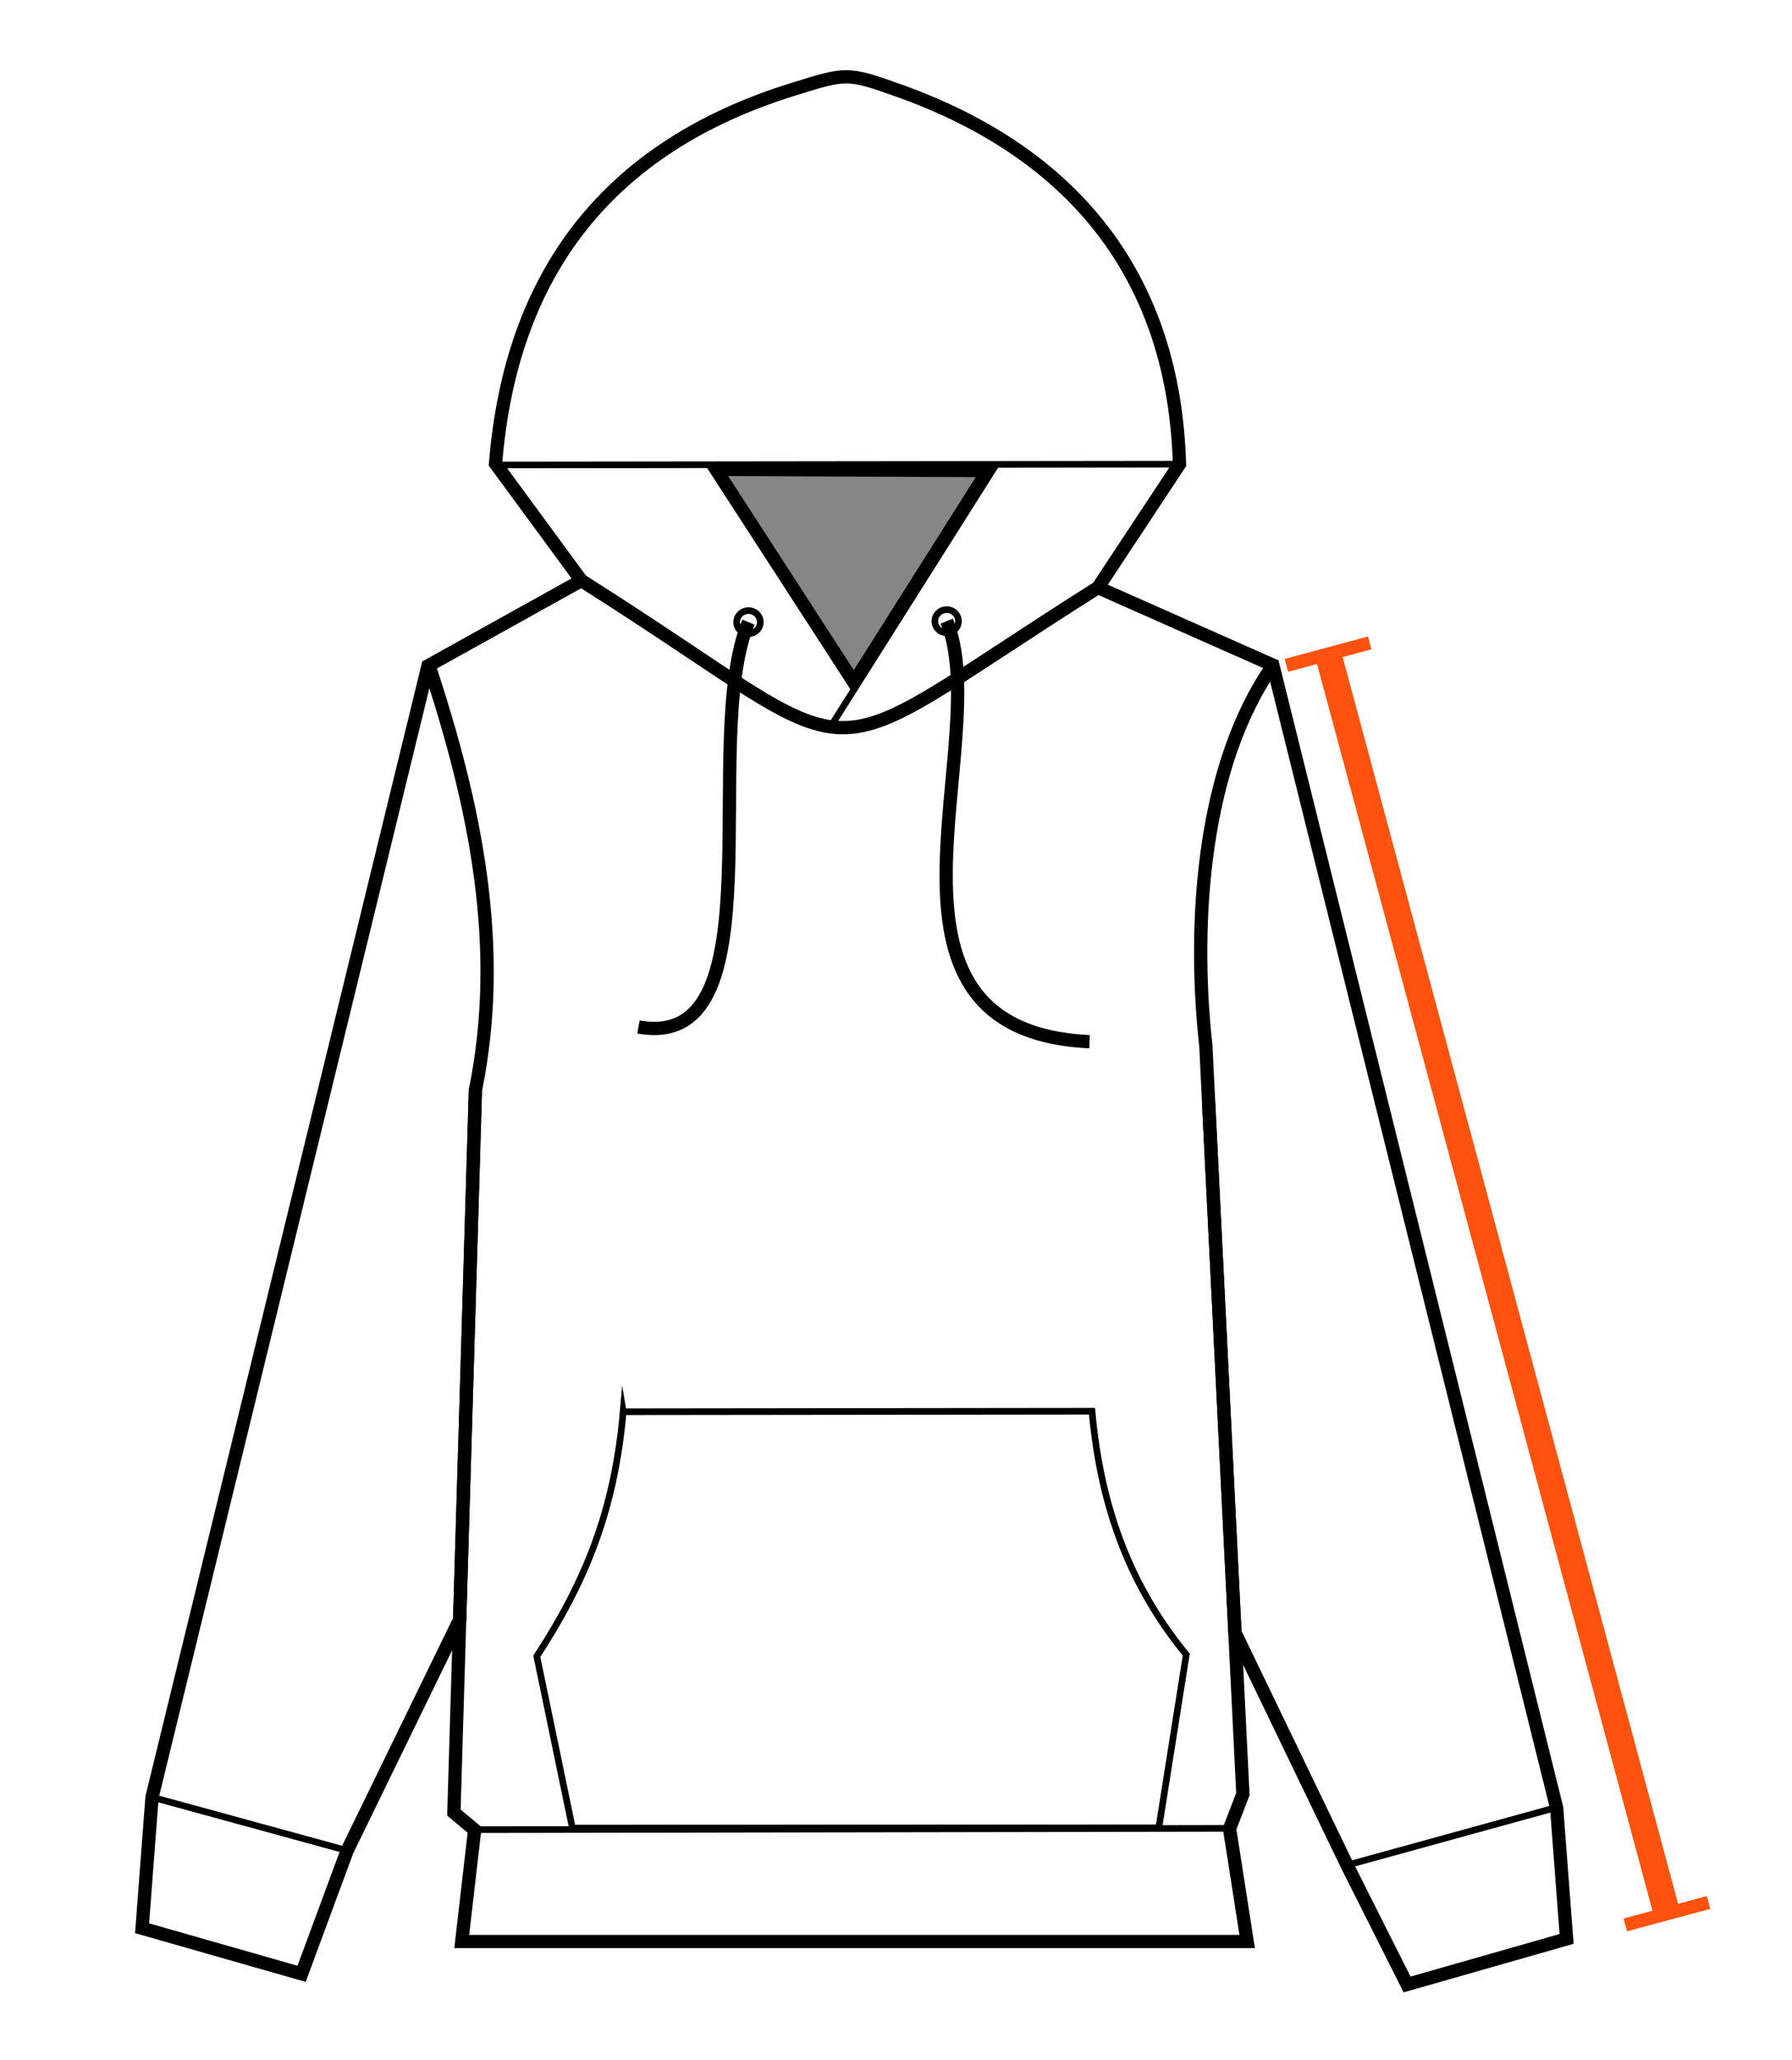
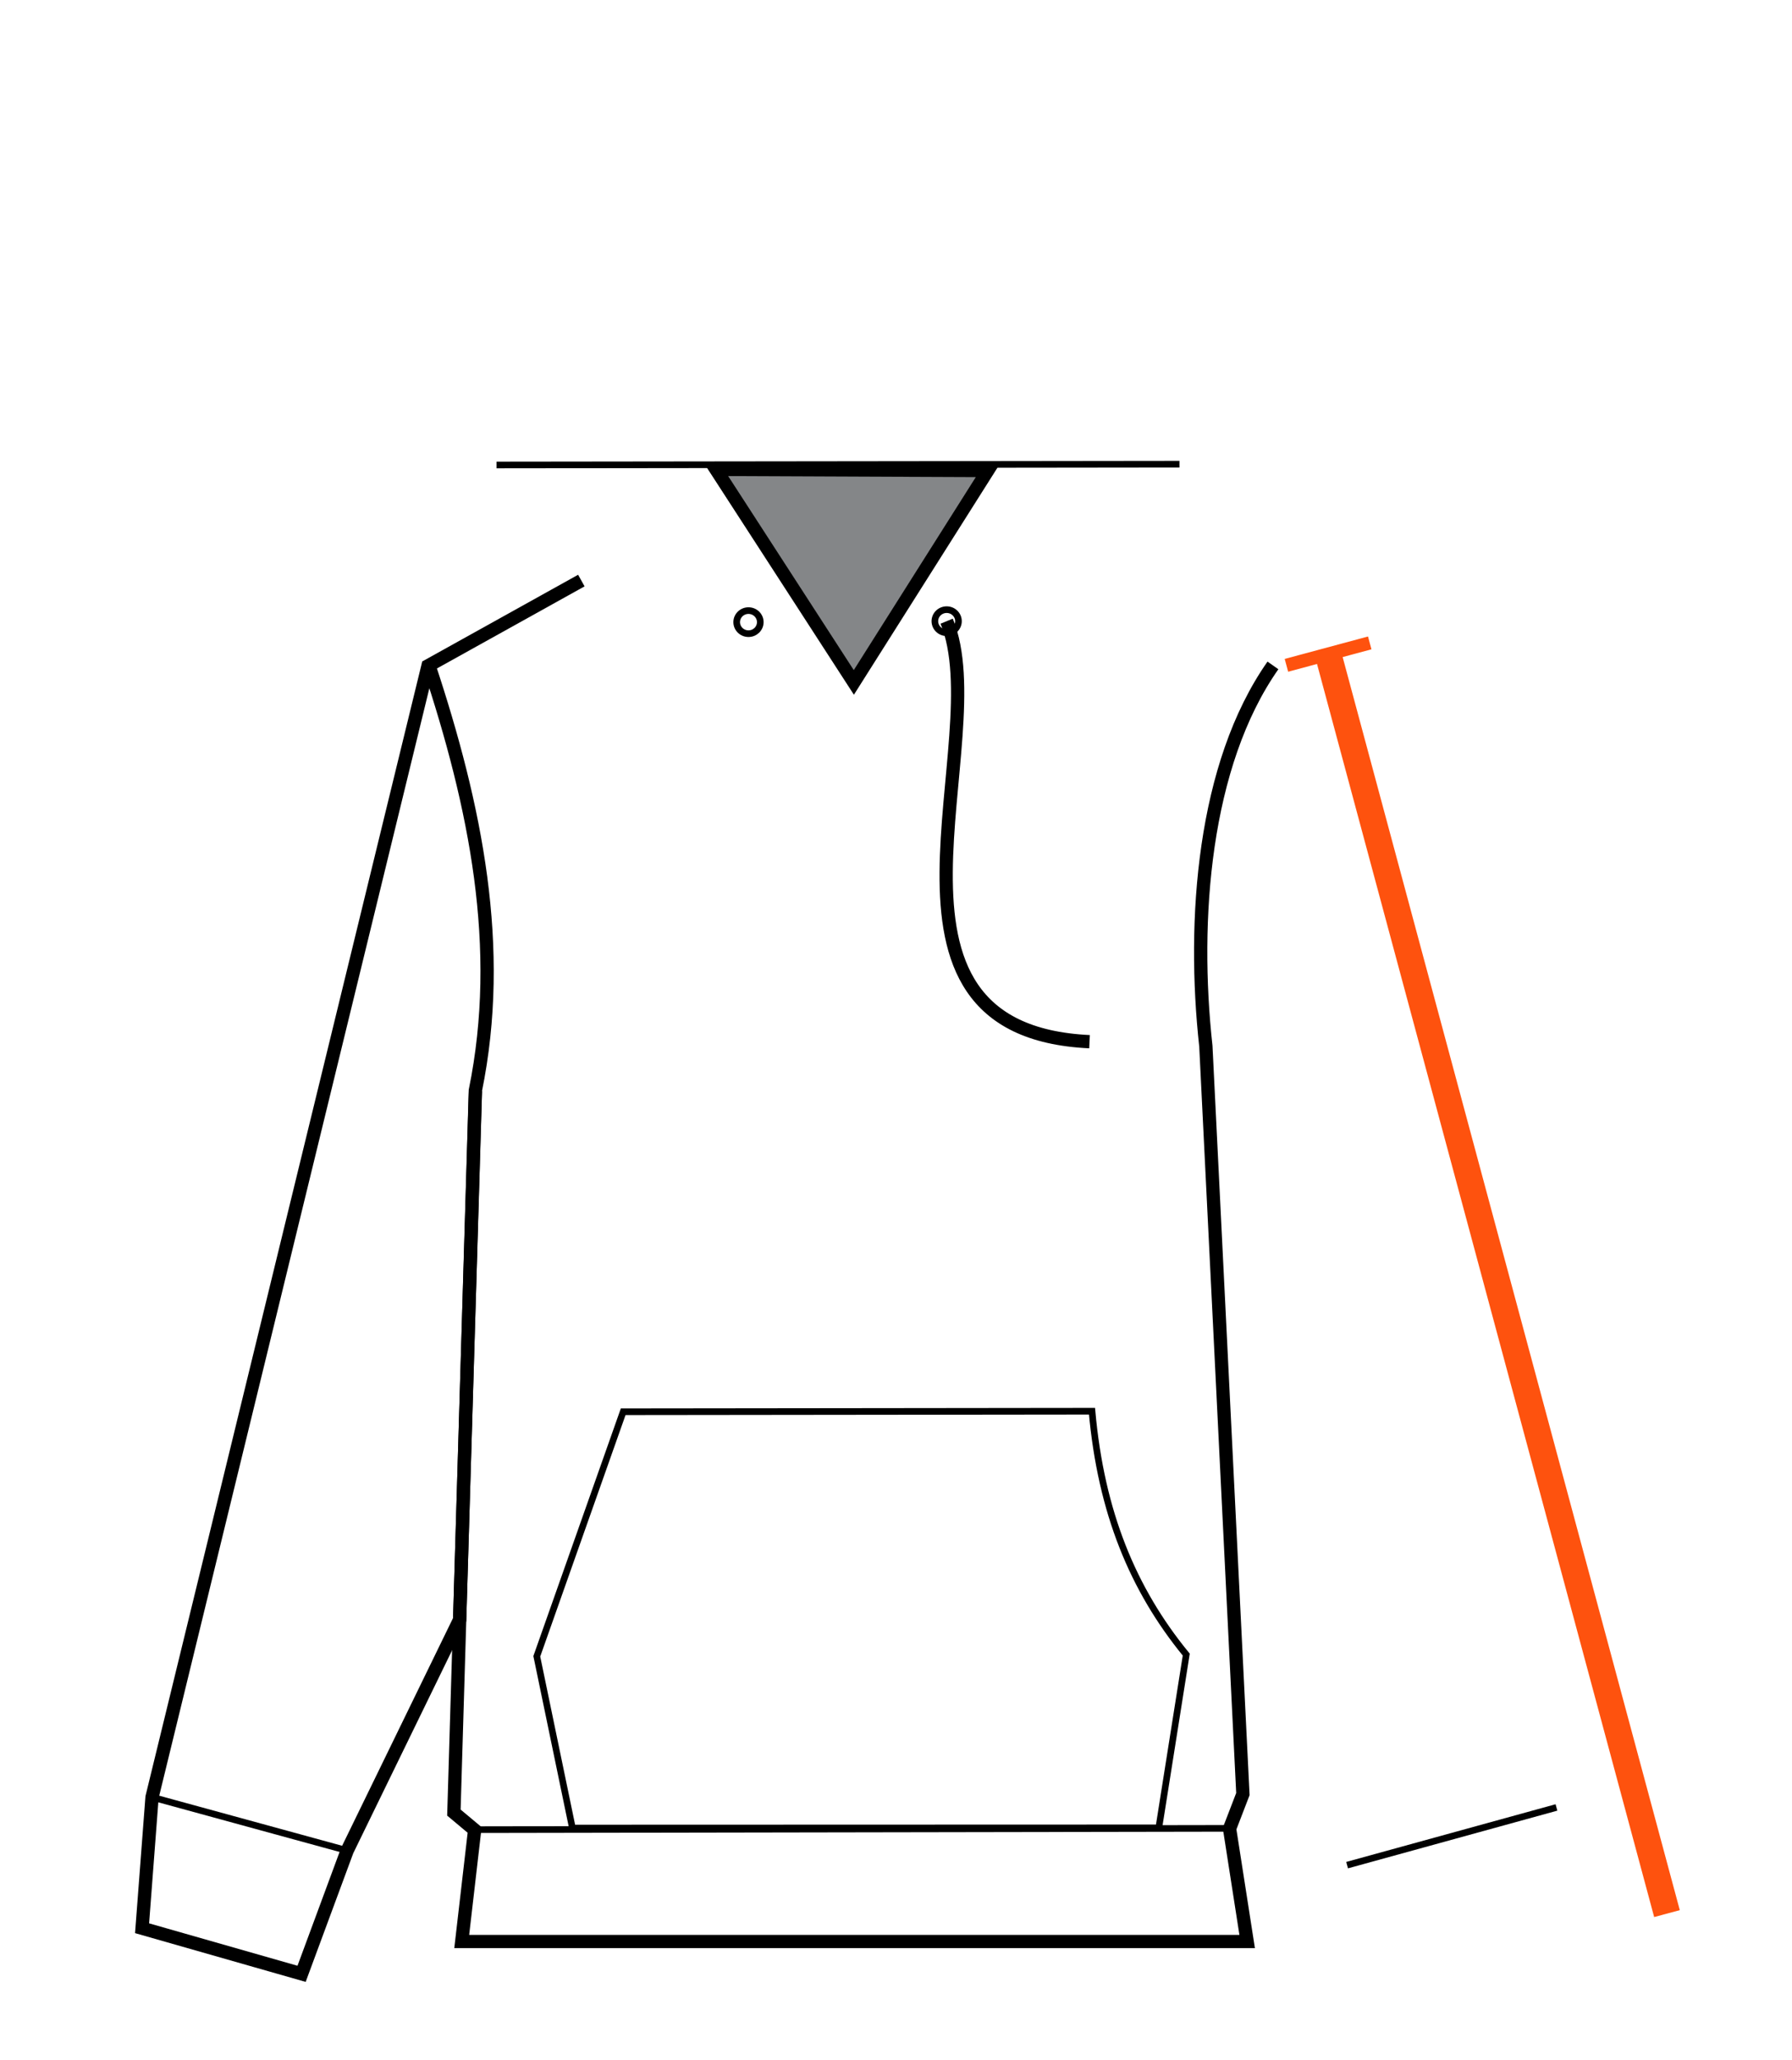
<svg xmlns="http://www.w3.org/2000/svg" id="Layer_1" data-name="Layer 1" viewBox="0 0 1350.19 1551.48">
  <defs>
    <style>
      .cls-1 {
        fill: #848688;
        fill-rule: evenodd;
      }

      .cls-1, .cls-2, .cls-3, .cls-4 {
        stroke-miterlimit: 10;
      }

      .cls-1, .cls-3 {
        stroke-width: 10px;
      }

      .cls-1, .cls-3, .cls-4 {
        stroke: #000;
      }

      .cls-2 {
        stroke: #fe520e;
        stroke-width: 20px;
      }

      .cls-2, .cls-3, .cls-4 {
        fill: none;
      }

      .cls-4 {
        stroke-width: 5px;
      }

      .cls-5 {
        fill: #fe520e;
      }
    </style>
  </defs>
  <g id="Camada_1">
-     <path class="cls-3" d="m677.01,68.14c135.12,48.1,207.71,143.53,211.67,281.49l-61.42,92.94c-227.8,143.86-160.44,139.23-389.24-5.28l-64.66-88.07c11.62-143.12,84.45-238.63,224.34-281.99,39.76-12.32,40.35-12.96,79.31.91h0Z" />
    <polygon class="cls-1" points="539.42 353.55 744.26 354.42 643.33 514.02 539.42 353.55" />
    <line class="cls-4" x1="642.46" y1="516.24" x2="534.86" y2="350.79" />
    <path class="cls-3" d="m438.02,437.29l-115.55,64.24-207.91,852.14-7.51,98.72,120.18,34.34,34.34-92.82,84.76-173.97,11.82-398.51c22.02-107.74.24-213.98-34.98-320.29" />
    <line class="cls-4" x1="114.57" y1="1353.67" x2="261.57" y2="1393.91" />
    <path class="cls-3" d="m358.22,821.65l-16.23,543.64,15.63,13.07-9.73,84.04h591.79l-13.25-85.02,10.03-26.04-27.9-563.35c-10.44-94.94-1.98-211.88,50.54-286.78" />
-     <polyline class="cls-3" points="827.26 442.57 959.03 500.98 1172.84 1361.71 1180.35 1460.43 1060.17 1494.76 1015.1 1405.17 930.49 1229.72 910.62 830.67" />
    <line class="cls-4" x1="357.55" y1="1378.14" x2="926.37" y2="1377.16" />
    <path class="cls-3" d="m713.27,467.89c37.2,90.14-74.08,308.22,107.64,316.74" />
-     <path class="cls-3" d="m563.95,468.61c-37.2,90.14,24.03,324.24-82.91,304.92" />
    <line class="cls-4" x1="1172.72" y1="1361.41" x2="1014.98" y2="1404.87" />
    <ellipse class="cls-4" cx="563.95" cy="468.61" rx="8.89" ry="8.69" />
    <ellipse class="cls-4" cx="713.27" cy="467.89" rx="8.89" ry="8.69" />
-     <path class="cls-4" d="m469.54,1063.36l353.24-.4c6.81,76.01,30.67,134.11,71.01,183.32l-20.67,130.5-441.84.14-26.83-129.35c35.89-55.16,58.45-108.47,65.09-184.22h0Z" />
-     <line class="cls-4" x1="626.02" y1="547.03" x2="750.62" y2="349.79" />
+     <path class="cls-4" d="m469.54,1063.36l353.24-.4c6.81,76.01,30.67,134.11,71.01,183.32l-20.67,130.5-441.84.14-26.83-129.35h0Z" />
    <line class="cls-4" x1="374.1" y1="350.23" x2="888.68" y2="349.63" />
  </g>
  <g>
    <line class="cls-2" x1="1000.66" y1="492.66" x2="1255.99" y2="1441.37" />
    <rect class="cls-5" x="968.16" y="487.66" width="65" height="10" transform="translate(-93.65 276.96) rotate(-15.06)" />
-     <rect class="cls-5" x="1223.49" y="1436.37" width="65" height="10" transform="translate(-331.41 375.91) rotate(-15.06)" />
  </g>
</svg>